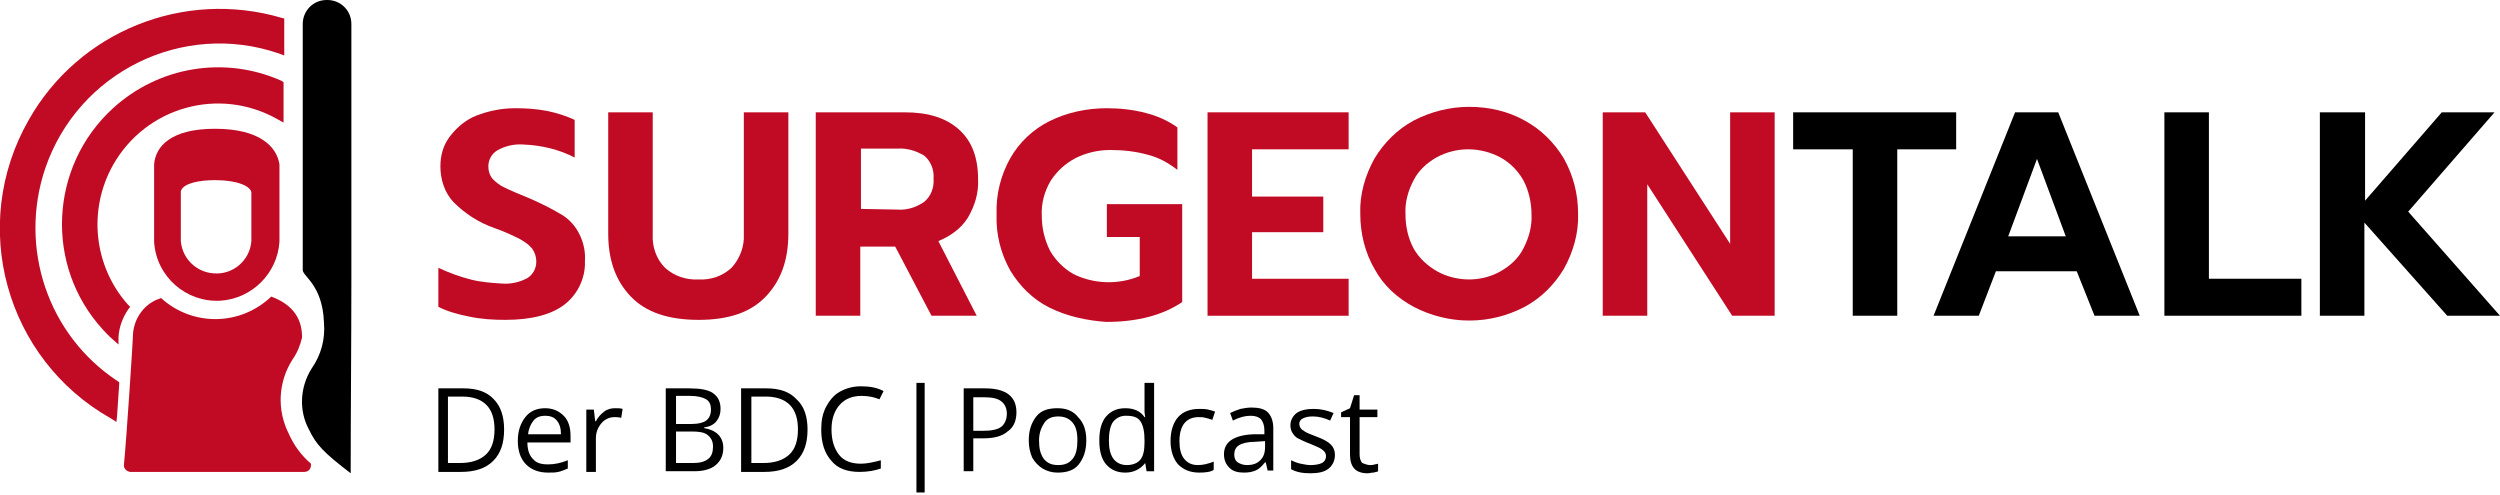
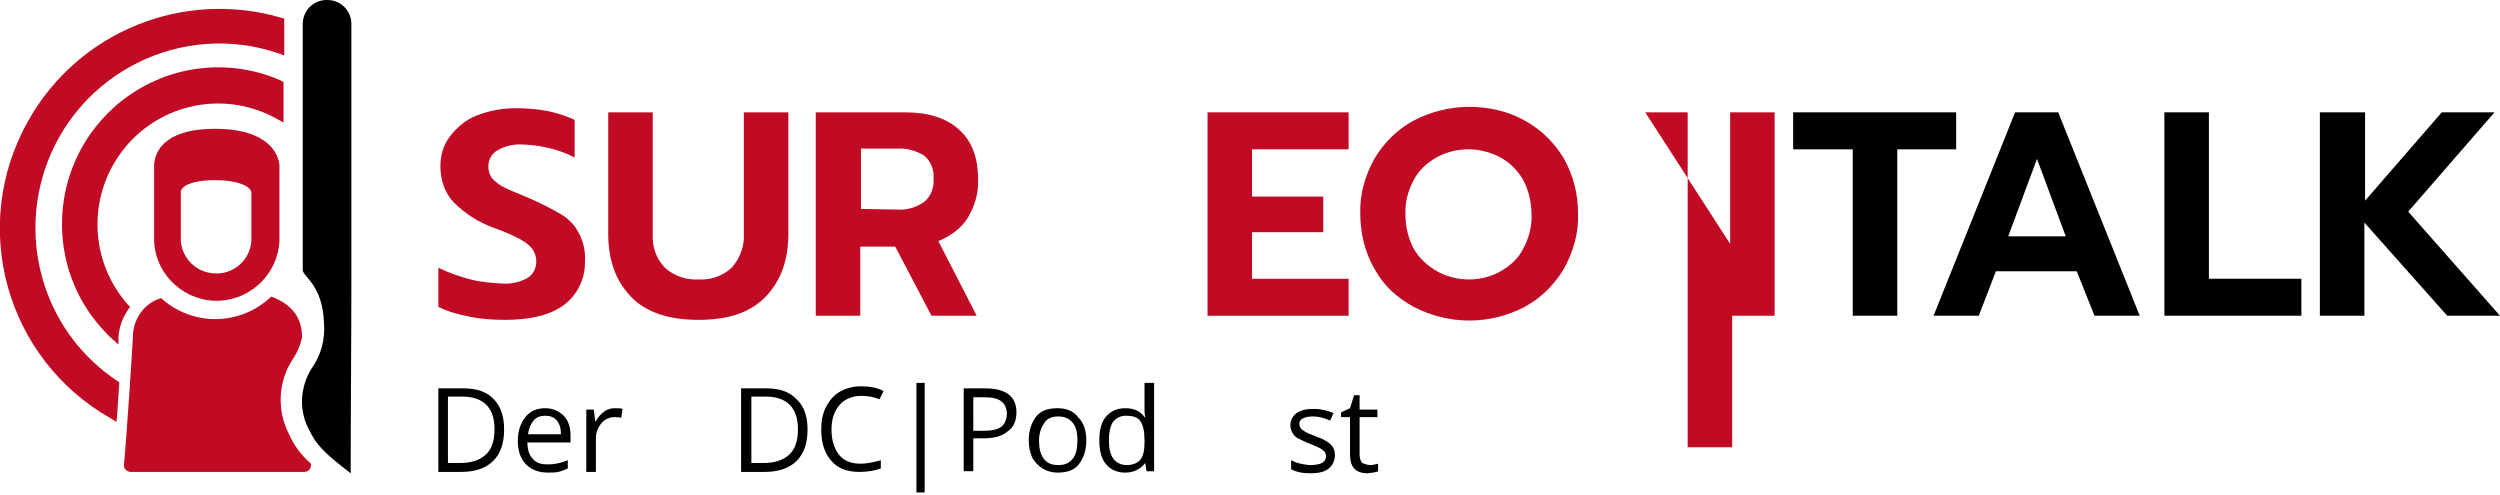
<svg xmlns="http://www.w3.org/2000/svg" version="1.1" id="Ebene_1" x="0px" y="0px" width="365px" height="72.3px" viewBox="0 0 365 72.3" enable-background="new 0 0 365 72.3" xml:space="preserve">
  <g>
    <g id="Gruppe_288-2">
      <path id="Pfad_449" fill="#C10B25" d="M45.4,67.7c-1.4-1.2-2.5-2.7-3.2-4.3c-1.8-3.5-1.6-7.6,0.5-10.9c0.7-1,1.1-2,1.4-3.2v-0.1    c0-3.1-1.8-4.9-4.5-5.9c-4.5,4.3-11.5,4.4-16.1,0.2c-0.1,0.1-0.3,0.1-0.4,0.2L23,43.7c-2.2,0.9-3.6,3.1-3.6,5.5    c0,0.5-0.9,14.5-1.3,18.6c-0.1,0.5,0.3,1,0.9,1.1c0,0,0,0,0,0h0c0,0,0.1,0,0.1,0h25.3c0.6,0,1-0.4,1-1v-0.1    C45.4,67.8,45.4,67.8,45.4,67.7" />
      <path id="Pfad_450" fill="#C10B25" d="M17,61.6l-0.8-0.5C0.8,52.4-4.6,32.9,4.2,17.5C11.5,4.6,26.8-1.6,41.1,2.6l0.4,0.1v5.4    l-0.8-0.3c-14-4.8-29.3,2.7-34.1,16.8C2.7,36.2,7,48.9,17.1,55.6l0.3,0.2l0,0.3c-0.1,1.4-0.2,3-0.3,4.5L17,61.6z" />
      <path id="Pfad_473" fill="#C10B25" d="M31.4,26.3c3.3,0,5.2,0.9,5.3,1.8l0,6.7V35l0,0.2c-0.2,2.8-2.7,5-5.6,4.7    c-2.5-0.2-4.5-2.2-4.7-4.7l0-0.3l0-7C26.8,26.7,29.2,26.3,31.4,26.3 M31.4,18.8c-6.5,0-8.7,2.6-8.9,5.2l0,3.7v7.6h0    c0.3,5.1,4.7,8.9,9.7,8.6c4.6-0.3,8.3-4,8.6-8.6v-0.1c0-0.1,0-0.1,0-0.2c0-0.1,0-0.1,0-0.2V24h0C40.4,21.4,37.9,18.8,31.4,18.8" />
      <path id="Pfad_474" fill="#C10B25" d="M17.3,50.3l-0.9-0.8c-0.5-0.4-0.9-0.9-1.4-1.4c-8.5-9.3-7.8-23.8,1.5-32.3    c6.7-6.1,16.3-7.7,24.6-4l0.3,0.2v5.9l-0.9-0.5c-8.5-4.8-19.2-1.8-24,6.7c-3.7,6.6-2.8,14.8,2.2,20.4l0.3,0.3l-0.3,0.4    c-0.8,1.2-1.3,2.5-1.4,4L17.3,50.3z" />
      <path id="Pfad_475" d="M47.3,47.1c0.2,2.4-0.4,4.7-1.8,6.7c-1.7,2.7-1.9,6.1-0.4,8.9c1.1,2.3,2.2,3.4,6.1,6.4    c0-8.6,0.1-19.4,0.1-28h0V3.5c0-2-1.6-3.5-3.5-3.5h-0.1c-2,0-3.5,1.6-3.5,3.5c0,0,0,0,0,0v35.8C44,40.3,47.1,41.4,47.3,47.1" />
      <path id="Pfad_476" fill="#C10B25" d="M68.4,46.2c-1.5-0.3-3-0.7-4.4-1.4v-5.7c1.5,0.7,3.1,1.3,4.7,1.7c1.5,0.4,3.1,0.5,4.6,0.6    c1.3,0.1,2.6-0.2,3.7-0.8c0.8-0.5,1.3-1.4,1.3-2.4c0-0.7-0.2-1.3-0.6-1.9c-0.5-0.6-1.1-1-1.8-1.4c-0.8-0.4-2-1-3.7-1.6    c-2.3-0.8-4.3-2.1-6-3.8c-1.3-1.4-1.9-3.3-1.9-5.2c0-1.6,0.4-3.1,1.4-4.4c1-1.3,2.3-2.4,3.8-3c1.8-0.7,3.7-1.1,5.7-1.1    c1.6,0,3.1,0.1,4.7,0.4c1.4,0.3,2.7,0.7,4,1.3V23c-2.3-1.2-4.9-1.8-7.5-1.9c-1.3-0.1-2.6,0.2-3.7,0.8c-0.9,0.5-1.4,1.4-1.4,2.4    c0,0.7,0.2,1.3,0.6,1.8c0.5,0.5,1.1,1,1.8,1.3c0.8,0.4,2,0.9,3.7,1.6c1.6,0.7,3.2,1.5,4.7,2.4c1.1,0.7,1.9,1.6,2.5,2.8    c0.6,1.2,0.9,2.6,0.8,3.9c0.1,2.4-1,4.8-2.9,6.3c-1.9,1.5-4.8,2.3-8.7,2.3C72,46.7,70.2,46.6,68.4,46.2" />
      <path id="Pfad_477" fill="#C10B25" d="M92.1,43.3c-2.2-2.3-3.3-5.3-3.3-9.2V16.4h6.5v17.8c-0.1,1.8,0.5,3.6,1.8,4.9    c1.3,1.2,3.1,1.8,4.9,1.7c1.8,0.1,3.5-0.5,4.8-1.7c1.2-1.3,1.9-3.1,1.8-4.9V16.4h6.5v17.7c0,3.9-1.1,6.9-3.3,9.2    c-2.2,2.3-5.4,3.4-9.8,3.4C97.6,46.7,94.3,45.6,92.1,43.3" />
      <path id="Pfad_478" fill="#C10B25" d="M119.2,16.4h12.9c3.4,0,6,0.8,7.9,2.5c1.9,1.7,2.8,4.1,2.8,7.3c0.1,2-0.5,3.9-1.5,5.6    c-1,1.6-2.6,2.7-4.3,3.4l5.6,10.9H136L130.7,36h-5.1v10.1h-6.5V16.4z M131,30.6c1.4,0.1,2.7-0.3,3.9-1.1c1-0.8,1.5-2.1,1.4-3.4    c0.1-1.3-0.4-2.6-1.4-3.4c-1.2-0.7-2.5-1.1-3.9-1h-5.3v8.8L131,30.6z" />
-       <path id="Pfad_479" fill="#C10B25" d="M153.2,44.9c-2.4-1.2-4.3-3.1-5.7-5.4c-1.4-2.5-2.1-5.3-2-8.2c-0.1-2.9,0.6-5.7,2-8.2    c1.3-2.3,3.3-4.2,5.7-5.4c2.6-1.3,5.5-1.9,8.4-1.9c1.9,0,3.8,0.2,5.7,0.7c1.6,0.4,3.2,1.1,4.6,2.1v6.2c-1.3-1-2.7-1.8-4.3-2.2    c-1.8-0.5-3.6-0.7-5.5-0.7c-1.8,0-3.5,0.4-5.1,1.2c-1.5,0.8-2.7,1.9-3.6,3.3c-0.9,1.5-1.4,3.3-1.3,5.1c0,1.8,0.4,3.5,1.2,5.1    c0.8,1.4,2,2.6,3.4,3.4c3,1.5,6.6,1.6,9.7,0.3v-5.7h-4.8v-4.8h11v14.3c-2.8,1.9-6.5,2.9-11.1,2.9    C158.7,46.8,155.8,46.2,153.2,44.9" />
      <path id="Pfad_480" fill="#C10B25" d="M176.3,16.4h20.6v5.4h-14.1v6.9h10.4v5.2h-10.4v6.8h14.1v5.4h-20.6V16.4z" />
      <path id="Pfad_481" fill="#C10B25" d="M206.4,44.8c-2.4-1.3-4.4-3.1-5.7-5.5c-1.4-2.4-2.1-5.2-2.1-8.1c-0.1-2.8,0.7-5.6,2.1-8.1    c1.4-2.3,3.3-4.2,5.7-5.5c2.5-1.3,5.3-2,8.1-2c2.8,0,5.6,0.6,8.1,2c2.4,1.3,4.3,3.2,5.7,5.5c1.4,2.5,2.1,5.2,2.1,8.1    c0.1,2.8-0.7,5.6-2.1,8.1c-1.4,2.3-3.3,4.2-5.7,5.5c-2.5,1.3-5.2,2-8.1,2C211.7,46.8,208.9,46.1,206.4,44.8 M219.1,39.6    c1.4-0.8,2.6-1.9,3.3-3.3c0.8-1.5,1.3-3.3,1.2-5c0-1.7-0.4-3.5-1.2-5c-0.8-1.4-1.9-2.5-3.3-3.3c-3-1.6-6.5-1.6-9.4,0    c-1.4,0.8-2.6,1.9-3.3,3.3c-0.8,1.5-1.3,3.2-1.2,5c0,1.8,0.4,3.5,1.2,5c0.8,1.4,2,2.5,3.4,3.3c1.4,0.8,3.1,1.2,4.7,1.2    C216.1,40.8,217.7,40.4,219.1,39.6" />
-       <path id="Pfad_482" fill="#C10B25" d="M233.9,16.4h6.3l12.4,19.2V16.4h6.5v29.7h-6.2l-12.4-19.2v19.2h-6.5V16.4z" />
+       <path id="Pfad_482" fill="#C10B25" d="M233.9,16.4h6.3l12.4,19.2V16.4h6.5v29.7h-6.2v19.2h-6.5V16.4z" />
      <path id="Pfad_483" d="M270.5,21.8h-8.7v-5.4h23.8v5.4H277v24.3h-6.5L270.5,21.8z" />
      <path id="Pfad_484" d="M294.2,16.4h6.3l11.9,29.7h-6.6l-2.6-6.5h-11.8l-2.5,6.5h-6.6L294.2,16.4z M301.6,34.5l-4.2-11.3l-4.2,11.3    L301.6,34.5z" />
      <path id="Pfad_485" d="M316,16.4h6.5v24.3H336v5.4H316V16.4z" />
      <path id="Pfad_486" d="M338.8,16.4h6.5v12.9l11.2-12.9h7.7l-12.6,14.5L365,46.1h-7.7l-12.1-13.6v13.6h-6.5V16.4z" />
    </g>
  </g>
  <g>
    <path d="M73.6,62.7c0,2-0.5,3.5-1.6,4.6c-1.1,1.1-2.7,1.6-4.7,1.6H64V56.7h3.7c1.9,0,3.4,0.5,4.4,1.6   C73.1,59.3,73.6,60.8,73.6,62.7z M72.2,62.7c0-1.6-0.4-2.8-1.2-3.6c-0.8-0.8-2-1.2-3.5-1.2h-2.1v9.7h1.7c1.7,0,2.9-0.4,3.8-1.2   S72.2,64.3,72.2,62.7z" />
    <path d="M80,69c-1.3,0-2.4-0.4-3.2-1.2c-0.8-0.8-1.2-2-1.2-3.4c0-1.5,0.4-2.6,1.1-3.5c0.7-0.9,1.7-1.3,2.9-1.3c1.1,0,2,0.4,2.7,1.1   s1,1.7,1,3v0.9h-6.3c0,1.1,0.3,1.9,0.8,2.4c0.5,0.6,1.2,0.8,2.2,0.8c1,0,1.9-0.2,2.9-0.6v1.2c-0.5,0.2-0.9,0.4-1.4,0.5   C81.1,69,80.6,69,80,69z M79.6,60.7c-0.7,0-1.3,0.2-1.7,0.7c-0.4,0.5-0.7,1.1-0.8,2h4.8c0-0.9-0.2-1.5-0.6-2S80.3,60.7,79.6,60.7z" />
    <path d="M89.8,59.6c0.4,0,0.8,0,1.1,0.1L90.7,61c-0.4-0.1-0.7-0.1-1-0.1c-0.7,0-1.4,0.3-1.9,0.9c-0.5,0.6-0.8,1.3-0.8,2.2v4.9h-1.4   v-9.1h1.1l0.2,1.7H87c0.3-0.6,0.7-1,1.2-1.4S89.3,59.6,89.8,59.6z" />
-     <path d="M97.2,56.7h3.4c1.6,0,2.8,0.2,3.5,0.7c0.7,0.5,1.1,1.2,1.1,2.3c0,0.7-0.2,1.3-0.6,1.8c-0.4,0.5-1,0.8-1.8,0.9v0.1   c1.8,0.3,2.8,1.3,2.8,2.9c0,1.1-0.4,1.9-1.1,2.5c-0.7,0.6-1.8,0.9-3.1,0.9h-4.2V56.7z M98.7,61.9h2.3c1,0,1.7-0.2,2.1-0.5   s0.7-0.8,0.7-1.6c0-0.7-0.2-1.2-0.7-1.5s-1.3-0.5-2.3-0.5h-2.1V61.9z M98.7,63.1v4.5h2.5c1,0,1.7-0.2,2.2-0.6   c0.5-0.4,0.7-1,0.7-1.8c0-0.8-0.3-1.3-0.8-1.7c-0.5-0.4-1.3-0.5-2.3-0.5H98.7z" />
    <path d="M117.9,62.7c0,2-0.5,3.5-1.6,4.6c-1.1,1.1-2.7,1.6-4.7,1.6h-3.4V56.7h3.7c1.9,0,3.4,0.5,4.4,1.6   C117.4,59.3,117.9,60.8,117.9,62.7z M116.5,62.7c0-1.6-0.4-2.8-1.2-3.6c-0.8-0.8-2-1.2-3.5-1.2h-2.1v9.7h1.7c1.7,0,2.9-0.4,3.8-1.2   S116.5,64.3,116.5,62.7z" />
    <path d="M125.8,57.8c-1.3,0-2.4,0.4-3.2,1.3c-0.8,0.9-1.2,2.1-1.2,3.6c0,1.6,0.4,2.8,1.1,3.7c0.7,0.9,1.8,1.3,3.2,1.3   c0.8,0,1.8-0.2,2.9-0.5v1.2c-0.8,0.3-1.9,0.5-3.1,0.5c-1.8,0-3.2-0.5-4.1-1.6c-1-1.1-1.5-2.6-1.5-4.6c0-1.3,0.2-2.3,0.7-3.3   c0.5-0.9,1.1-1.7,2-2.2c0.9-0.5,1.9-0.8,3.1-0.8c1.3,0,2.4,0.2,3.3,0.7l-0.6,1.2C127.7,58,126.8,57.8,125.8,57.8z" />
    <path d="M133.8,55.9h1.2v16h-1.2V55.9z" />
    <path d="M148.4,60.2c0,1.2-0.4,2.2-1.3,2.8c-0.8,0.7-2,1-3.6,1h-1.4v4.8h-1.4V56.7h3.1C146.9,56.7,148.4,57.9,148.4,60.2z    M142.2,62.9h1.3c1.3,0,2.2-0.2,2.7-0.6s0.8-1.1,0.8-1.9c0-0.8-0.3-1.4-0.8-1.8s-1.3-0.6-2.5-0.6h-1.6V62.9z" />
    <path d="M158.6,64.3c0,1.5-0.4,2.6-1.1,3.5s-1.8,1.2-3.1,1.2c-0.8,0-1.5-0.2-2.2-0.6c-0.6-0.4-1.1-0.9-1.5-1.6   c-0.3-0.7-0.5-1.5-0.5-2.5c0-1.5,0.4-2.6,1.1-3.5s1.8-1.2,3.1-1.2c1.3,0,2.3,0.4,3,1.3C158.2,61.7,158.6,62.8,158.6,64.3z    M151.7,64.3c0,1.2,0.2,2,0.7,2.7c0.5,0.6,1.1,0.9,2.1,0.9s1.6-0.3,2.1-0.9c0.5-0.6,0.7-1.5,0.7-2.7c0-1.2-0.2-2-0.7-2.6   c-0.5-0.6-1.2-0.9-2.1-0.9c-0.9,0-1.6,0.3-2,0.9S151.7,63.1,151.7,64.3z" />
    <path d="M167.2,67.6L167.2,67.6c-0.7,0.9-1.7,1.4-2.9,1.4c-1.2,0-2.1-0.4-2.8-1.2c-0.7-0.8-1-2-1-3.5c0-1.5,0.3-2.7,1-3.5   s1.6-1.2,2.8-1.2c1.2,0,2.2,0.4,2.8,1.3h0.1l-0.1-0.7l0-0.6v-3.7h1.4v12.9h-1.1L167.2,67.6z M164.5,67.9c0.9,0,1.6-0.3,2-0.8   c0.4-0.5,0.6-1.3,0.6-2.5v-0.3c0-1.3-0.2-2.2-0.6-2.8c-0.4-0.6-1.1-0.8-2.1-0.8c-0.8,0-1.4,0.3-1.9,0.9c-0.4,0.6-0.6,1.5-0.6,2.7   c0,1.2,0.2,2,0.6,2.6S163.6,67.9,164.5,67.9z" />
-     <path d="M175.1,69c-1.3,0-2.3-0.4-3.1-1.2c-0.7-0.8-1.1-2-1.1-3.4c0-1.5,0.4-2.7,1.1-3.5s1.8-1.2,3.1-1.2c0.4,0,0.9,0,1.3,0.1   c0.4,0.1,0.8,0.2,1,0.3l-0.4,1.2c-0.3-0.1-0.6-0.2-1-0.3s-0.7-0.1-1-0.1c-1.8,0-2.8,1.2-2.8,3.5c0,1.1,0.2,2,0.7,2.6s1.1,0.9,2,0.9   c0.8,0,1.5-0.2,2.3-0.5v1.2C176.8,68.9,176,69,175.1,69z" />
-     <path d="M185.1,68.8l-0.3-1.3h-0.1c-0.5,0.6-0.9,1-1.4,1.2s-1,0.3-1.7,0.3c-0.9,0-1.6-0.2-2.1-0.7s-0.8-1.1-0.8-2   c0-1.8,1.5-2.8,4.4-2.9l1.5,0v-0.6c0-0.7-0.2-1.2-0.5-1.6c-0.3-0.3-0.8-0.5-1.5-0.5c-0.8,0-1.6,0.2-2.6,0.7l-0.4-1.1   c0.4-0.2,0.9-0.4,1.5-0.6c0.5-0.1,1.1-0.2,1.6-0.2c1.1,0,1.9,0.2,2.4,0.7c0.5,0.5,0.8,1.3,0.8,2.3v6.2H185.1z M182,67.9   c0.9,0,1.5-0.2,2-0.7c0.5-0.5,0.7-1.1,0.7-2v-0.8l-1.4,0.1c-1.1,0-1.9,0.2-2.4,0.5s-0.7,0.8-0.7,1.4c0,0.5,0.2,0.9,0.5,1.1   S181.5,67.9,182,67.9z" />
    <path d="M194.9,66.4c0,0.8-0.3,1.5-0.9,2c-0.6,0.5-1.5,0.7-2.7,0.7c-1.2,0-2.1-0.2-2.8-0.6v-1.3c0.4,0.2,0.9,0.4,1.4,0.5   s1,0.2,1.4,0.2c0.7,0,1.3-0.1,1.7-0.3c0.4-0.2,0.6-0.6,0.6-1c0-0.4-0.2-0.7-0.5-0.9c-0.3-0.3-0.9-0.5-1.8-0.9   c-0.8-0.3-1.4-0.6-1.8-0.8c-0.4-0.2-0.6-0.5-0.8-0.8c-0.2-0.3-0.3-0.7-0.3-1.1c0-0.7,0.3-1.3,0.9-1.8c0.6-0.4,1.4-0.6,2.5-0.6   c1,0,1.9,0.2,2.9,0.6l-0.5,1.1c-0.9-0.4-1.7-0.6-2.5-0.6c-0.7,0-1.1,0.1-1.5,0.3s-0.5,0.5-0.5,0.8c0,0.2,0.1,0.5,0.2,0.6   c0.1,0.2,0.3,0.3,0.6,0.5c0.3,0.2,0.8,0.4,1.6,0.7c1.1,0.4,1.8,0.8,2.2,1.2S194.9,65.8,194.9,66.4z" />
    <path d="M200,67.9c0.2,0,0.5,0,0.7-0.1c0.2,0,0.4-0.1,0.5-0.1v1.1c-0.1,0.1-0.4,0.1-0.7,0.2c-0.3,0-0.6,0.1-0.8,0.1   c-1.8,0-2.6-0.9-2.6-2.8v-5.4h-1.3v-0.7l1.3-0.6l0.6-1.9h0.8v2.1h2.6v1.1h-2.6v5.4c0,0.5,0.1,1,0.4,1.3   C199.2,67.7,199.6,67.9,200,67.9z" />
  </g>
</svg>